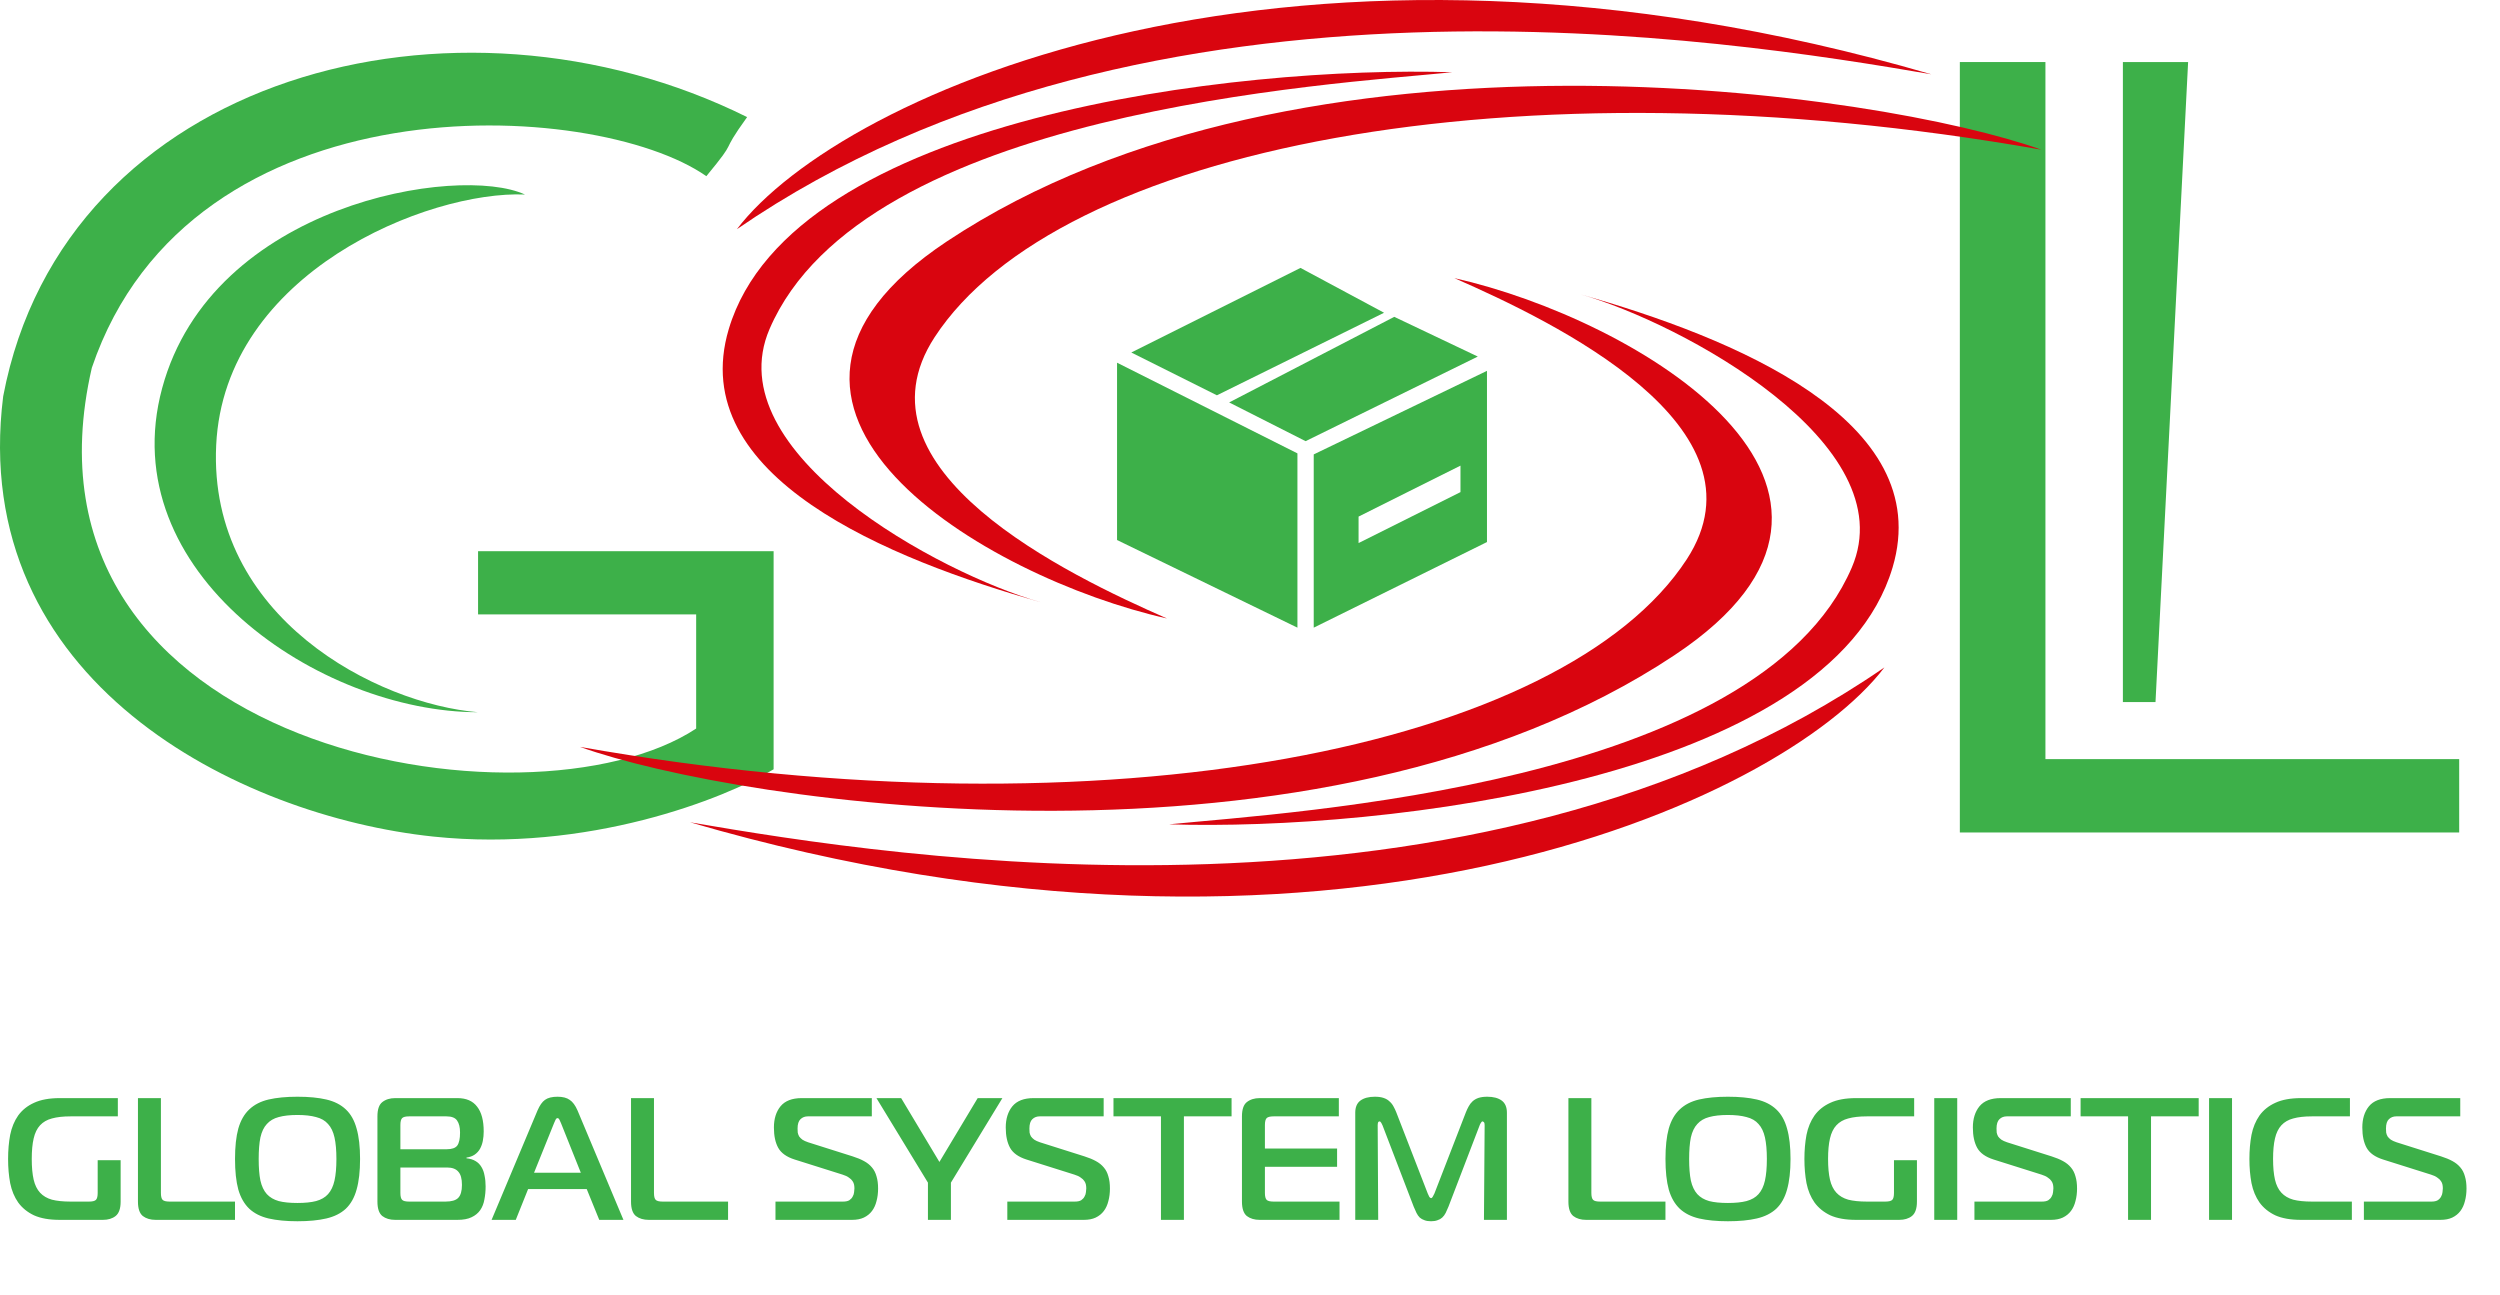
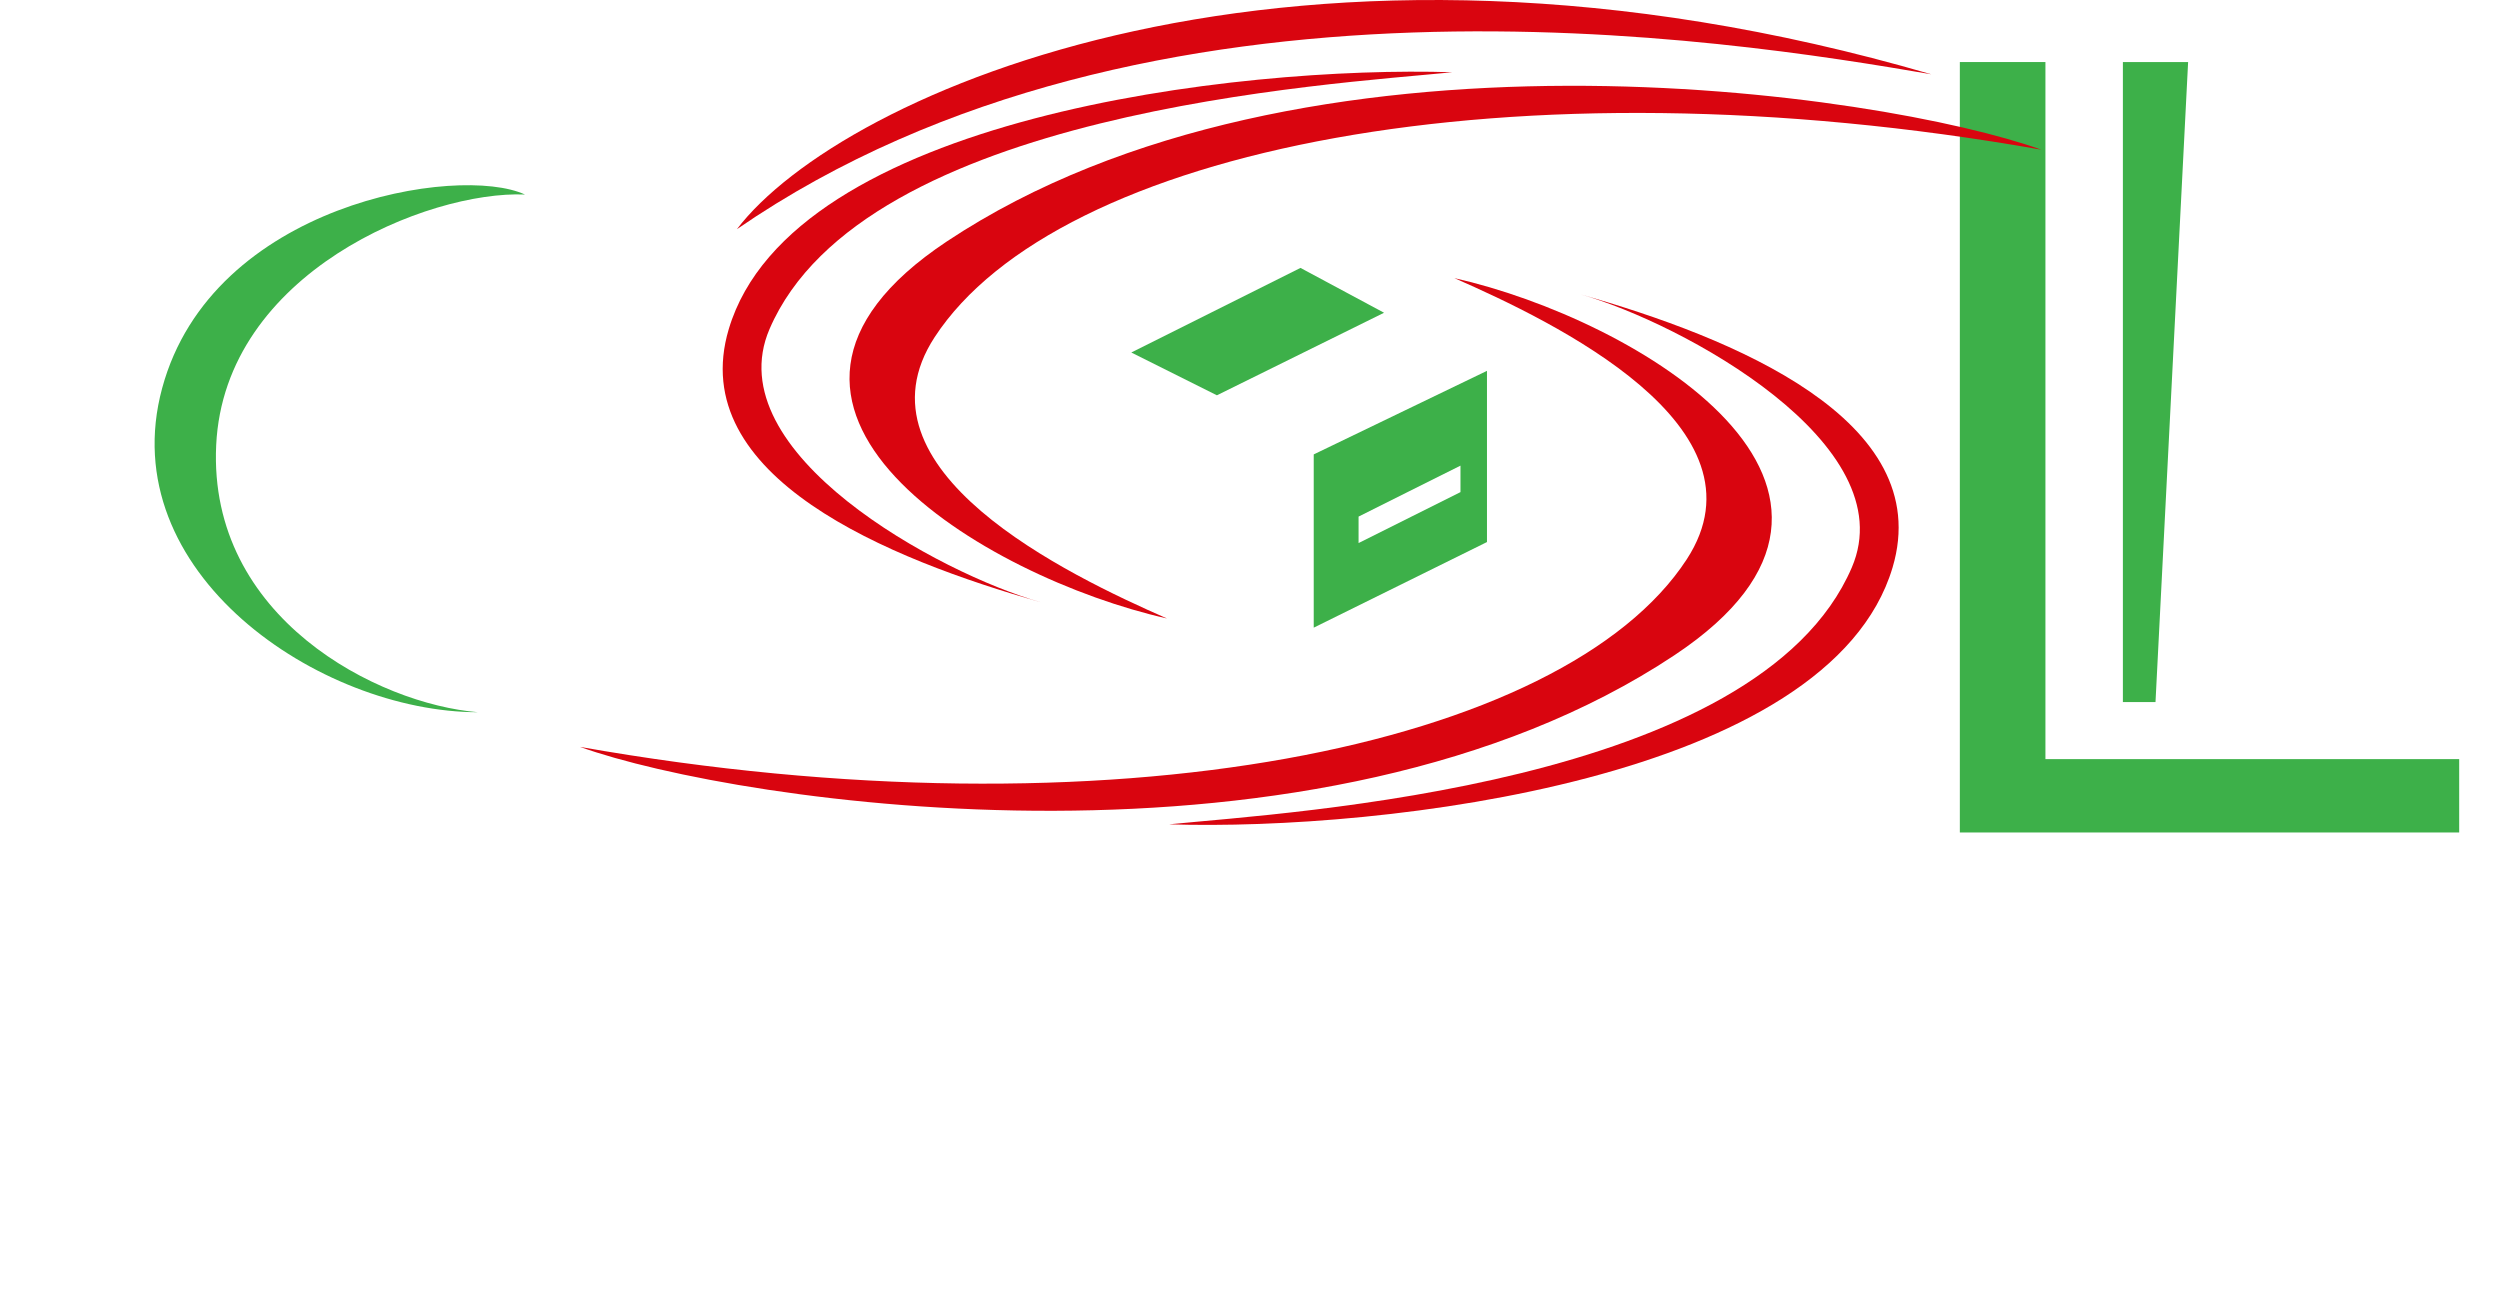
<svg xmlns="http://www.w3.org/2000/svg" width="110" height="57" viewBox="0 0 110 57" fill="none">
-   <path d="M3.104 49.12C2.777 49.12 2.504 49.151 2.285 49.212C2.071 49.268 1.897 49.368 1.764 49.511C1.632 49.654 1.537 49.847 1.481 50.092C1.425 50.332 1.397 50.633 1.397 50.995C1.397 51.358 1.425 51.661 1.481 51.906C1.537 52.146 1.632 52.337 1.764 52.48C1.897 52.623 2.071 52.725 2.285 52.786C2.504 52.842 2.777 52.87 3.104 52.87H3.915C4.068 52.87 4.17 52.845 4.221 52.794C4.272 52.743 4.298 52.641 4.298 52.488V51.049H5.308V52.87C5.308 53.176 5.234 53.388 5.086 53.505C4.943 53.618 4.757 53.674 4.527 53.674H2.629C2.17 53.674 1.793 53.608 1.497 53.475C1.206 53.337 0.974 53.148 0.8 52.909C0.632 52.669 0.515 52.386 0.448 52.059C0.387 51.733 0.356 51.378 0.356 50.995C0.356 50.613 0.387 50.258 0.448 49.932C0.515 49.605 0.632 49.322 0.8 49.082C0.974 48.842 1.206 48.656 1.497 48.524C1.793 48.386 2.17 48.317 2.629 48.317H5.185V49.12H3.104ZM6.85 53.674C6.621 53.674 6.432 53.618 6.284 53.505C6.141 53.388 6.07 53.176 6.07 52.87V48.317H7.08V52.488C7.08 52.641 7.105 52.743 7.156 52.794C7.207 52.845 7.309 52.87 7.462 52.87H10.34V53.674H6.85ZM13.088 48.256C13.588 48.256 14.011 48.297 14.358 48.378C14.71 48.46 14.996 48.605 15.216 48.814C15.435 49.019 15.593 49.299 15.69 49.656C15.792 50.008 15.843 50.455 15.843 50.995C15.843 51.536 15.792 51.985 15.69 52.342C15.593 52.694 15.435 52.975 15.216 53.184C14.996 53.388 14.71 53.531 14.358 53.613C14.011 53.694 13.588 53.735 13.088 53.735C12.593 53.735 12.17 53.694 11.818 53.613C11.471 53.531 11.188 53.388 10.968 53.184C10.749 52.975 10.588 52.694 10.486 52.342C10.389 51.985 10.341 51.536 10.341 50.995C10.341 50.455 10.389 50.008 10.486 49.656C10.588 49.299 10.749 49.019 10.968 48.814C11.188 48.605 11.471 48.46 11.818 48.378C12.17 48.297 12.593 48.256 13.088 48.256ZM11.382 50.995C11.382 51.378 11.407 51.694 11.458 51.944C11.514 52.194 11.608 52.393 11.741 52.541C11.874 52.684 12.047 52.786 12.262 52.847C12.481 52.904 12.756 52.931 13.088 52.931C13.415 52.931 13.688 52.904 13.907 52.847C14.131 52.786 14.307 52.684 14.435 52.541C14.568 52.393 14.662 52.194 14.718 51.944C14.774 51.694 14.802 51.378 14.802 50.995C14.802 50.613 14.774 50.297 14.718 50.047C14.662 49.797 14.568 49.6 14.435 49.457C14.307 49.309 14.131 49.207 13.907 49.151C13.688 49.09 13.415 49.059 13.088 49.059C12.756 49.059 12.481 49.09 12.262 49.151C12.047 49.207 11.874 49.309 11.741 49.457C11.608 49.6 11.514 49.797 11.458 50.047C11.407 50.297 11.382 50.613 11.382 50.995ZM17.617 52.488C17.617 52.641 17.643 52.743 17.694 52.794C17.745 52.845 17.847 52.87 18 52.87H19.599C19.864 52.87 20.051 52.817 20.158 52.71C20.27 52.597 20.326 52.406 20.326 52.136C20.326 51.865 20.273 51.671 20.165 51.554C20.063 51.432 19.898 51.37 19.668 51.37H17.617V52.488ZM17.617 50.567H19.653C19.882 50.567 20.038 50.513 20.119 50.406C20.201 50.294 20.242 50.103 20.242 49.832C20.242 49.603 20.199 49.427 20.112 49.304C20.03 49.182 19.875 49.12 19.645 49.12H18C17.847 49.12 17.745 49.146 17.694 49.197C17.643 49.248 17.617 49.35 17.617 49.503V50.567ZM20.525 50.965C20.683 50.98 20.816 51.021 20.923 51.087C21.03 51.148 21.117 51.235 21.183 51.347C21.25 51.455 21.296 51.582 21.321 51.73C21.352 51.873 21.367 52.031 21.367 52.205C21.367 52.409 21.349 52.6 21.313 52.779C21.283 52.957 21.221 53.113 21.13 53.245C21.038 53.378 20.91 53.483 20.747 53.559C20.589 53.636 20.382 53.674 20.127 53.674H17.387C17.158 53.674 16.969 53.618 16.821 53.505C16.678 53.388 16.607 53.176 16.607 52.87V49.12C16.607 48.814 16.678 48.605 16.821 48.493C16.969 48.376 17.158 48.317 17.387 48.317H20.127C20.515 48.317 20.803 48.442 20.992 48.692C21.186 48.937 21.283 49.302 21.283 49.786C21.283 49.929 21.27 50.067 21.244 50.2C21.219 50.327 21.178 50.442 21.122 50.544C21.066 50.646 20.987 50.733 20.885 50.804C20.788 50.87 20.668 50.914 20.525 50.934V50.965ZM23.651 48.86C23.748 48.636 23.857 48.48 23.98 48.394C24.107 48.302 24.291 48.256 24.531 48.256C24.76 48.256 24.939 48.302 25.066 48.394C25.199 48.48 25.314 48.636 25.411 48.86L27.431 53.674H26.367L25.816 52.319H23.237L22.694 53.674H21.63L23.651 48.86ZM23.498 51.6H25.556L24.684 49.419C24.668 49.378 24.648 49.332 24.622 49.281C24.597 49.225 24.566 49.197 24.531 49.197C24.495 49.197 24.464 49.225 24.439 49.281C24.413 49.332 24.393 49.378 24.378 49.419L23.498 51.6ZM28.545 53.674C28.316 53.674 28.127 53.618 27.979 53.505C27.836 53.388 27.765 53.176 27.765 52.87V48.317H28.775V52.488C28.775 52.641 28.8 52.743 28.851 52.794C28.902 52.845 29.004 52.87 29.157 52.87H32.035V53.674H28.545ZM34.121 52.87H37.09C37.212 52.87 37.307 52.85 37.373 52.809C37.439 52.763 37.488 52.71 37.518 52.648C37.554 52.587 37.575 52.523 37.58 52.457C37.59 52.391 37.595 52.335 37.595 52.289C37.595 52.238 37.59 52.184 37.58 52.128C37.569 52.072 37.547 52.018 37.511 51.967C37.475 51.911 37.422 51.86 37.35 51.814C37.284 51.763 37.192 51.72 37.075 51.684L34.962 51.018C34.61 50.906 34.371 50.735 34.243 50.506C34.115 50.276 34.052 49.978 34.052 49.61C34.052 49.228 34.149 48.916 34.343 48.677C34.541 48.437 34.853 48.317 35.276 48.317H38.36V49.12H35.544C35.416 49.12 35.309 49.161 35.223 49.243C35.136 49.325 35.093 49.462 35.093 49.656C35.093 49.717 35.095 49.776 35.1 49.832C35.11 49.888 35.131 49.944 35.161 50.001C35.197 50.052 35.246 50.1 35.307 50.146C35.368 50.187 35.452 50.225 35.559 50.261L37.518 50.881C37.712 50.942 37.878 51.011 38.016 51.087C38.159 51.164 38.276 51.258 38.368 51.37C38.46 51.477 38.526 51.608 38.567 51.761C38.613 51.909 38.636 52.087 38.636 52.296C38.636 52.495 38.613 52.679 38.567 52.847C38.526 53.016 38.46 53.161 38.368 53.283C38.276 53.406 38.156 53.503 38.008 53.574C37.865 53.641 37.692 53.674 37.488 53.674H34.121V52.87ZM43.018 48.317H44.105L41.84 52.036V53.674H40.829V52.036L38.564 48.317H39.651L41.334 51.126L43.018 48.317ZM44.322 52.87H47.291C47.413 52.87 47.508 52.85 47.574 52.809C47.64 52.763 47.689 52.71 47.719 52.648C47.755 52.587 47.776 52.523 47.781 52.457C47.791 52.391 47.796 52.335 47.796 52.289C47.796 52.238 47.791 52.184 47.781 52.128C47.77 52.072 47.748 52.018 47.712 51.967C47.676 51.911 47.623 51.86 47.551 51.814C47.485 51.763 47.393 51.72 47.276 51.684L45.163 51.018C44.812 50.906 44.572 50.735 44.444 50.506C44.317 50.276 44.253 49.978 44.253 49.61C44.253 49.228 44.35 48.916 44.544 48.677C44.743 48.437 45.054 48.317 45.477 48.317H48.561V49.12H45.745C45.617 49.12 45.51 49.161 45.424 49.243C45.337 49.325 45.294 49.462 45.294 49.656C45.294 49.717 45.296 49.776 45.301 49.832C45.311 49.888 45.332 49.944 45.362 50.001C45.398 50.052 45.447 50.1 45.508 50.146C45.569 50.187 45.653 50.225 45.76 50.261L47.719 50.881C47.913 50.942 48.079 51.011 48.217 51.087C48.36 51.164 48.477 51.258 48.569 51.37C48.661 51.477 48.727 51.608 48.768 51.761C48.814 51.909 48.837 52.087 48.837 52.296C48.837 52.495 48.814 52.679 48.768 52.847C48.727 53.016 48.661 53.161 48.569 53.283C48.477 53.406 48.357 53.503 48.209 53.574C48.066 53.641 47.893 53.674 47.689 53.674H44.322V52.87ZM51.082 53.674V49.12H48.993V48.317H54.189V49.12H52.092V53.674H51.082ZM58.939 53.674H55.427C55.197 53.674 55.008 53.618 54.86 53.505C54.718 53.388 54.646 53.176 54.646 52.87V49.12C54.646 48.814 54.718 48.605 54.86 48.493C55.008 48.376 55.197 48.317 55.427 48.317H58.909V49.12H56.039C55.886 49.12 55.784 49.146 55.733 49.197C55.682 49.248 55.656 49.35 55.656 49.503V50.536H58.832V51.34H55.656V52.488C55.656 52.641 55.682 52.743 55.733 52.794C55.784 52.845 55.886 52.87 56.039 52.87H58.939V53.674ZM63.733 53.092C63.692 53.194 63.651 53.286 63.61 53.368C63.569 53.449 63.518 53.518 63.457 53.574C63.401 53.625 63.332 53.664 63.251 53.689C63.174 53.72 63.08 53.735 62.967 53.735C62.85 53.735 62.753 53.72 62.677 53.689C62.6 53.664 62.531 53.625 62.47 53.574C62.414 53.518 62.365 53.449 62.325 53.368C62.284 53.286 62.243 53.194 62.202 53.092L60.832 49.518C60.822 49.488 60.804 49.452 60.779 49.411C60.753 49.365 60.728 49.342 60.702 49.342C60.661 49.342 60.636 49.368 60.626 49.419C60.62 49.465 60.618 49.493 60.618 49.503L60.641 53.674H59.631V48.96C59.631 48.715 59.707 48.536 59.86 48.424C60.013 48.312 60.225 48.256 60.495 48.256C60.649 48.256 60.776 48.274 60.878 48.309C60.985 48.345 61.072 48.396 61.138 48.462C61.21 48.524 61.269 48.598 61.314 48.684C61.36 48.766 61.401 48.853 61.437 48.944L62.822 52.518C62.847 52.574 62.87 52.623 62.891 52.664C62.916 52.699 62.942 52.717 62.967 52.717C62.993 52.717 63.016 52.699 63.036 52.664C63.062 52.623 63.087 52.574 63.113 52.518L64.498 48.944C64.534 48.853 64.574 48.766 64.62 48.684C64.666 48.598 64.722 48.524 64.789 48.462C64.86 48.396 64.947 48.345 65.049 48.309C65.156 48.274 65.286 48.256 65.439 48.256C65.71 48.256 65.921 48.312 66.074 48.424C66.227 48.536 66.304 48.715 66.304 48.96V53.674H65.294L65.324 49.503C65.324 49.432 65.312 49.388 65.286 49.373C65.266 49.353 65.248 49.342 65.233 49.342C65.207 49.342 65.181 49.365 65.156 49.411C65.13 49.452 65.113 49.488 65.103 49.518L63.733 53.092ZM69.79 53.674C69.561 53.674 69.372 53.618 69.224 53.505C69.081 53.388 69.01 53.176 69.01 52.87V48.317H70.02V52.488C70.02 52.641 70.046 52.743 70.097 52.794C70.147 52.845 70.249 52.87 70.403 52.87H73.28V53.674H69.79ZM76.028 48.256C76.528 48.256 76.952 48.297 77.299 48.378C77.651 48.46 77.936 48.605 78.156 48.814C78.375 49.019 78.533 49.299 78.63 49.656C78.732 50.008 78.783 50.455 78.783 50.995C78.783 51.536 78.732 51.985 78.63 52.342C78.533 52.694 78.375 52.975 78.156 53.184C77.936 53.388 77.651 53.531 77.299 53.613C76.952 53.694 76.528 53.735 76.028 53.735C75.533 53.735 75.11 53.694 74.758 53.613C74.411 53.531 74.128 53.388 73.909 53.184C73.689 52.975 73.528 52.694 73.426 52.342C73.329 51.985 73.281 51.536 73.281 50.995C73.281 50.455 73.329 50.008 73.426 49.656C73.528 49.299 73.689 49.019 73.909 48.814C74.128 48.605 74.411 48.46 74.758 48.378C75.11 48.297 75.533 48.256 76.028 48.256ZM74.322 50.995C74.322 51.378 74.347 51.694 74.398 51.944C74.454 52.194 74.549 52.393 74.681 52.541C74.814 52.684 74.987 52.786 75.202 52.847C75.421 52.904 75.697 52.931 76.028 52.931C76.355 52.931 76.628 52.904 76.847 52.847C77.072 52.786 77.248 52.684 77.375 52.541C77.508 52.393 77.602 52.194 77.658 51.944C77.714 51.694 77.742 51.378 77.742 50.995C77.742 50.613 77.714 50.297 77.658 50.047C77.602 49.797 77.508 49.6 77.375 49.457C77.248 49.309 77.072 49.207 76.847 49.151C76.628 49.09 76.355 49.059 76.028 49.059C75.697 49.059 75.421 49.09 75.202 49.151C74.987 49.207 74.814 49.309 74.681 49.457C74.549 49.6 74.454 49.797 74.398 50.047C74.347 50.297 74.322 50.613 74.322 50.995ZM82.141 49.12C81.815 49.12 81.542 49.151 81.323 49.212C81.108 49.268 80.935 49.368 80.802 49.511C80.669 49.654 80.575 49.847 80.519 50.092C80.463 50.332 80.435 50.633 80.435 50.995C80.435 51.358 80.463 51.661 80.519 51.906C80.575 52.146 80.669 52.337 80.802 52.48C80.935 52.623 81.108 52.725 81.323 52.786C81.542 52.842 81.815 52.87 82.141 52.87H82.953C83.106 52.87 83.208 52.845 83.259 52.794C83.31 52.743 83.335 52.641 83.335 52.488V51.049H84.345V52.87C84.345 53.176 84.271 53.388 84.124 53.505C83.981 53.618 83.794 53.674 83.565 53.674H81.667C81.208 53.674 80.83 53.608 80.534 53.475C80.244 53.337 80.011 53.148 79.838 52.909C79.67 52.669 79.552 52.386 79.486 52.059C79.425 51.733 79.394 51.378 79.394 50.995C79.394 50.613 79.425 50.258 79.486 49.932C79.552 49.605 79.67 49.322 79.838 49.082C80.011 48.842 80.244 48.656 80.534 48.524C80.83 48.386 81.208 48.317 81.667 48.317H84.223V49.12H82.141ZM85.107 53.674V48.317H86.118V53.674H85.107ZM86.875 52.87H89.844C89.966 52.87 90.061 52.85 90.127 52.809C90.193 52.763 90.242 52.71 90.272 52.648C90.308 52.587 90.329 52.523 90.334 52.457C90.344 52.391 90.349 52.335 90.349 52.289C90.349 52.238 90.344 52.184 90.334 52.128C90.323 52.072 90.301 52.018 90.265 51.967C90.229 51.911 90.176 51.86 90.104 51.814C90.038 51.763 89.946 51.72 89.829 51.684L87.716 51.018C87.365 50.906 87.125 50.735 86.997 50.506C86.87 50.276 86.806 49.978 86.806 49.61C86.806 49.228 86.903 48.916 87.097 48.677C87.296 48.437 87.607 48.317 88.03 48.317H91.114V49.12H88.298C88.171 49.12 88.063 49.161 87.977 49.243C87.89 49.325 87.847 49.462 87.847 49.656C87.847 49.717 87.849 49.776 87.854 49.832C87.865 49.888 87.885 49.944 87.915 50.001C87.951 50.052 88 50.1 88.061 50.146C88.122 50.187 88.206 50.225 88.313 50.261L90.272 50.881C90.466 50.942 90.632 51.011 90.77 51.087C90.913 51.164 91.03 51.258 91.122 51.37C91.214 51.477 91.28 51.608 91.321 51.761C91.367 51.909 91.39 52.087 91.39 52.296C91.39 52.495 91.367 52.679 91.321 52.847C91.28 53.016 91.214 53.161 91.122 53.283C91.03 53.406 90.91 53.503 90.762 53.574C90.619 53.641 90.446 53.674 90.242 53.674H86.875V52.87ZM93.635 53.674V49.12H91.546V48.317H96.742V49.12H94.645V53.674H93.635ZM97.199 53.674V48.317H98.209V53.674H97.199ZM101.247 53.674C100.788 53.674 100.41 53.608 100.114 53.475C99.824 53.337 99.591 53.148 99.418 52.909C99.25 52.669 99.132 52.386 99.066 52.059C99.005 51.733 98.974 51.378 98.974 50.995C98.974 50.613 99.005 50.258 99.066 49.932C99.132 49.605 99.25 49.322 99.418 49.082C99.591 48.842 99.824 48.656 100.114 48.524C100.41 48.386 100.788 48.317 101.247 48.317H103.397V49.12H101.721C101.395 49.12 101.122 49.151 100.903 49.212C100.688 49.268 100.515 49.368 100.382 49.511C100.25 49.654 100.155 49.847 100.099 50.092C100.043 50.332 100.015 50.633 100.015 50.995C100.015 51.358 100.043 51.661 100.099 51.906C100.155 52.146 100.25 52.337 100.382 52.48C100.515 52.623 100.688 52.725 100.903 52.786C101.122 52.842 101.395 52.87 101.721 52.87H103.482V53.674H101.247ZM104.011 52.87H106.98C107.103 52.87 107.197 52.85 107.263 52.809C107.33 52.763 107.378 52.71 107.409 52.648C107.444 52.587 107.465 52.523 107.47 52.457C107.48 52.391 107.485 52.335 107.485 52.289C107.485 52.238 107.48 52.184 107.47 52.128C107.46 52.072 107.437 52.018 107.401 51.967C107.365 51.911 107.312 51.86 107.24 51.814C107.174 51.763 107.082 51.72 106.965 51.684L104.853 51.018C104.501 50.906 104.261 50.735 104.133 50.506C104.006 50.276 103.942 49.978 103.942 49.61C103.942 49.228 104.039 48.916 104.233 48.677C104.432 48.437 104.743 48.317 105.167 48.317H108.251V49.12H105.434C105.307 49.12 105.2 49.161 105.113 49.243C105.026 49.325 104.983 49.462 104.983 49.656C104.983 49.717 104.985 49.776 104.991 49.832C105.001 49.888 105.021 49.944 105.052 50.001C105.087 50.052 105.136 50.1 105.197 50.146C105.258 50.187 105.343 50.225 105.45 50.261L107.409 50.881C107.603 50.942 107.768 51.011 107.906 51.087C108.049 51.164 108.166 51.258 108.258 51.37C108.35 51.477 108.416 51.608 108.457 51.761C108.503 51.909 108.526 52.087 108.526 52.296C108.526 52.495 108.503 52.679 108.457 52.847C108.416 53.016 108.35 53.161 108.258 53.283C108.166 53.406 108.047 53.503 107.899 53.574C107.756 53.641 107.582 53.674 107.378 53.674H104.011V52.87Z" fill="#3DB049" />
  <path d="M89.999 2.73H86.233V36.629H108.204V33.401H89.999V2.73Z" fill="#3DB049" />
  <path d="M96.277 2.73H93.407V30.89H94.842L96.277 2.73Z" fill="#3DB049" />
-   <path d="M34.039 24.253H21.035V27.033H30.631V32.056C23.322 36.882 0.14 33.087 4.041 16.182C8.391 3.358 26.147 4.3 31.079 7.752C32.559 5.959 31.582 6.945 32.873 5.152C20.049 -1.215 2.83 3.269 0.14 17.438C-1.43 29.993 10.543 35.912 19.062 36.809C25.878 37.526 31.887 35.135 34.039 33.849V24.253Z" fill="#3DB049" />
  <path d="M9.512 19.59C9.87 11.985 18.853 8.38 23.098 8.559C20.183 7.214 9.332 8.963 7.135 17.079C4.938 25.195 14.085 31.338 21.035 31.338C16.641 30.979 9.153 27.195 9.512 19.59Z" fill="#3DB049" />
  <path d="M32.424 10.084C36.998 4.076 56.997 -4.892 84.977 3.269C76.098 1.744 50.54 -2.381 32.424 10.084Z" fill="#D9050F" />
  <path d="M41.661 10.623C30.677 17.921 43.365 25.42 51.347 27.213C46.982 25.3 37.322 20.667 41.123 14.837C46.504 6.587 66.503 2.462 89.819 6.587C82.824 4.076 57.266 0.254 41.661 10.623Z" fill="#D9050F" />
  <path d="M32.066 14.479C34.846 5.152 54.486 2.88 63.902 3.179C58.521 3.717 37.984 4.883 33.859 14.479C31.518 19.925 41.362 25.241 45.787 26.496C39.15 24.613 30.126 20.986 32.066 14.479Z" fill="#D9050F" />
-   <path d="M82.914 29.366C78.34 35.374 58.342 44.342 30.362 36.181C39.24 37.706 64.799 41.831 82.914 29.366Z" fill="#D9050F" />
  <path d="M73.677 28.828C84.661 21.529 71.973 14.03 63.992 12.237C68.356 14.15 78.017 18.783 74.215 24.613C68.834 32.863 48.836 36.988 25.519 32.863C32.514 35.374 58.073 39.196 73.677 28.828Z" fill="#D9050F" />
  <path d="M83.273 24.971C80.493 34.297 60.853 36.57 51.437 36.271C56.817 35.733 77.354 34.567 81.479 24.971C83.82 19.525 73.976 14.209 69.552 12.954C76.188 14.837 85.212 18.464 83.273 24.971Z" fill="#D9050F" />
-   <path d="M49.15 23.761V15.959L57.087 19.949V27.617L49.15 23.761Z" fill="#3DB049" />
  <path fill-rule="evenodd" clip-rule="evenodd" d="M57.804 19.994V27.617L65.427 23.85V16.317L57.804 19.994ZM59.777 22.73V23.895L64.261 21.653V20.488L62.019 21.608L59.777 22.73Z" fill="#3DB049" />
  <path d="M53.544 17.393L49.778 15.51L57.221 11.788L60.898 13.761L53.544 17.393Z" fill="#3DB049" />
-   <path d="M65.023 15.689L57.446 19.411L54.083 17.707L61.347 13.941L65.023 15.689Z" fill="#3DB049" />
</svg>